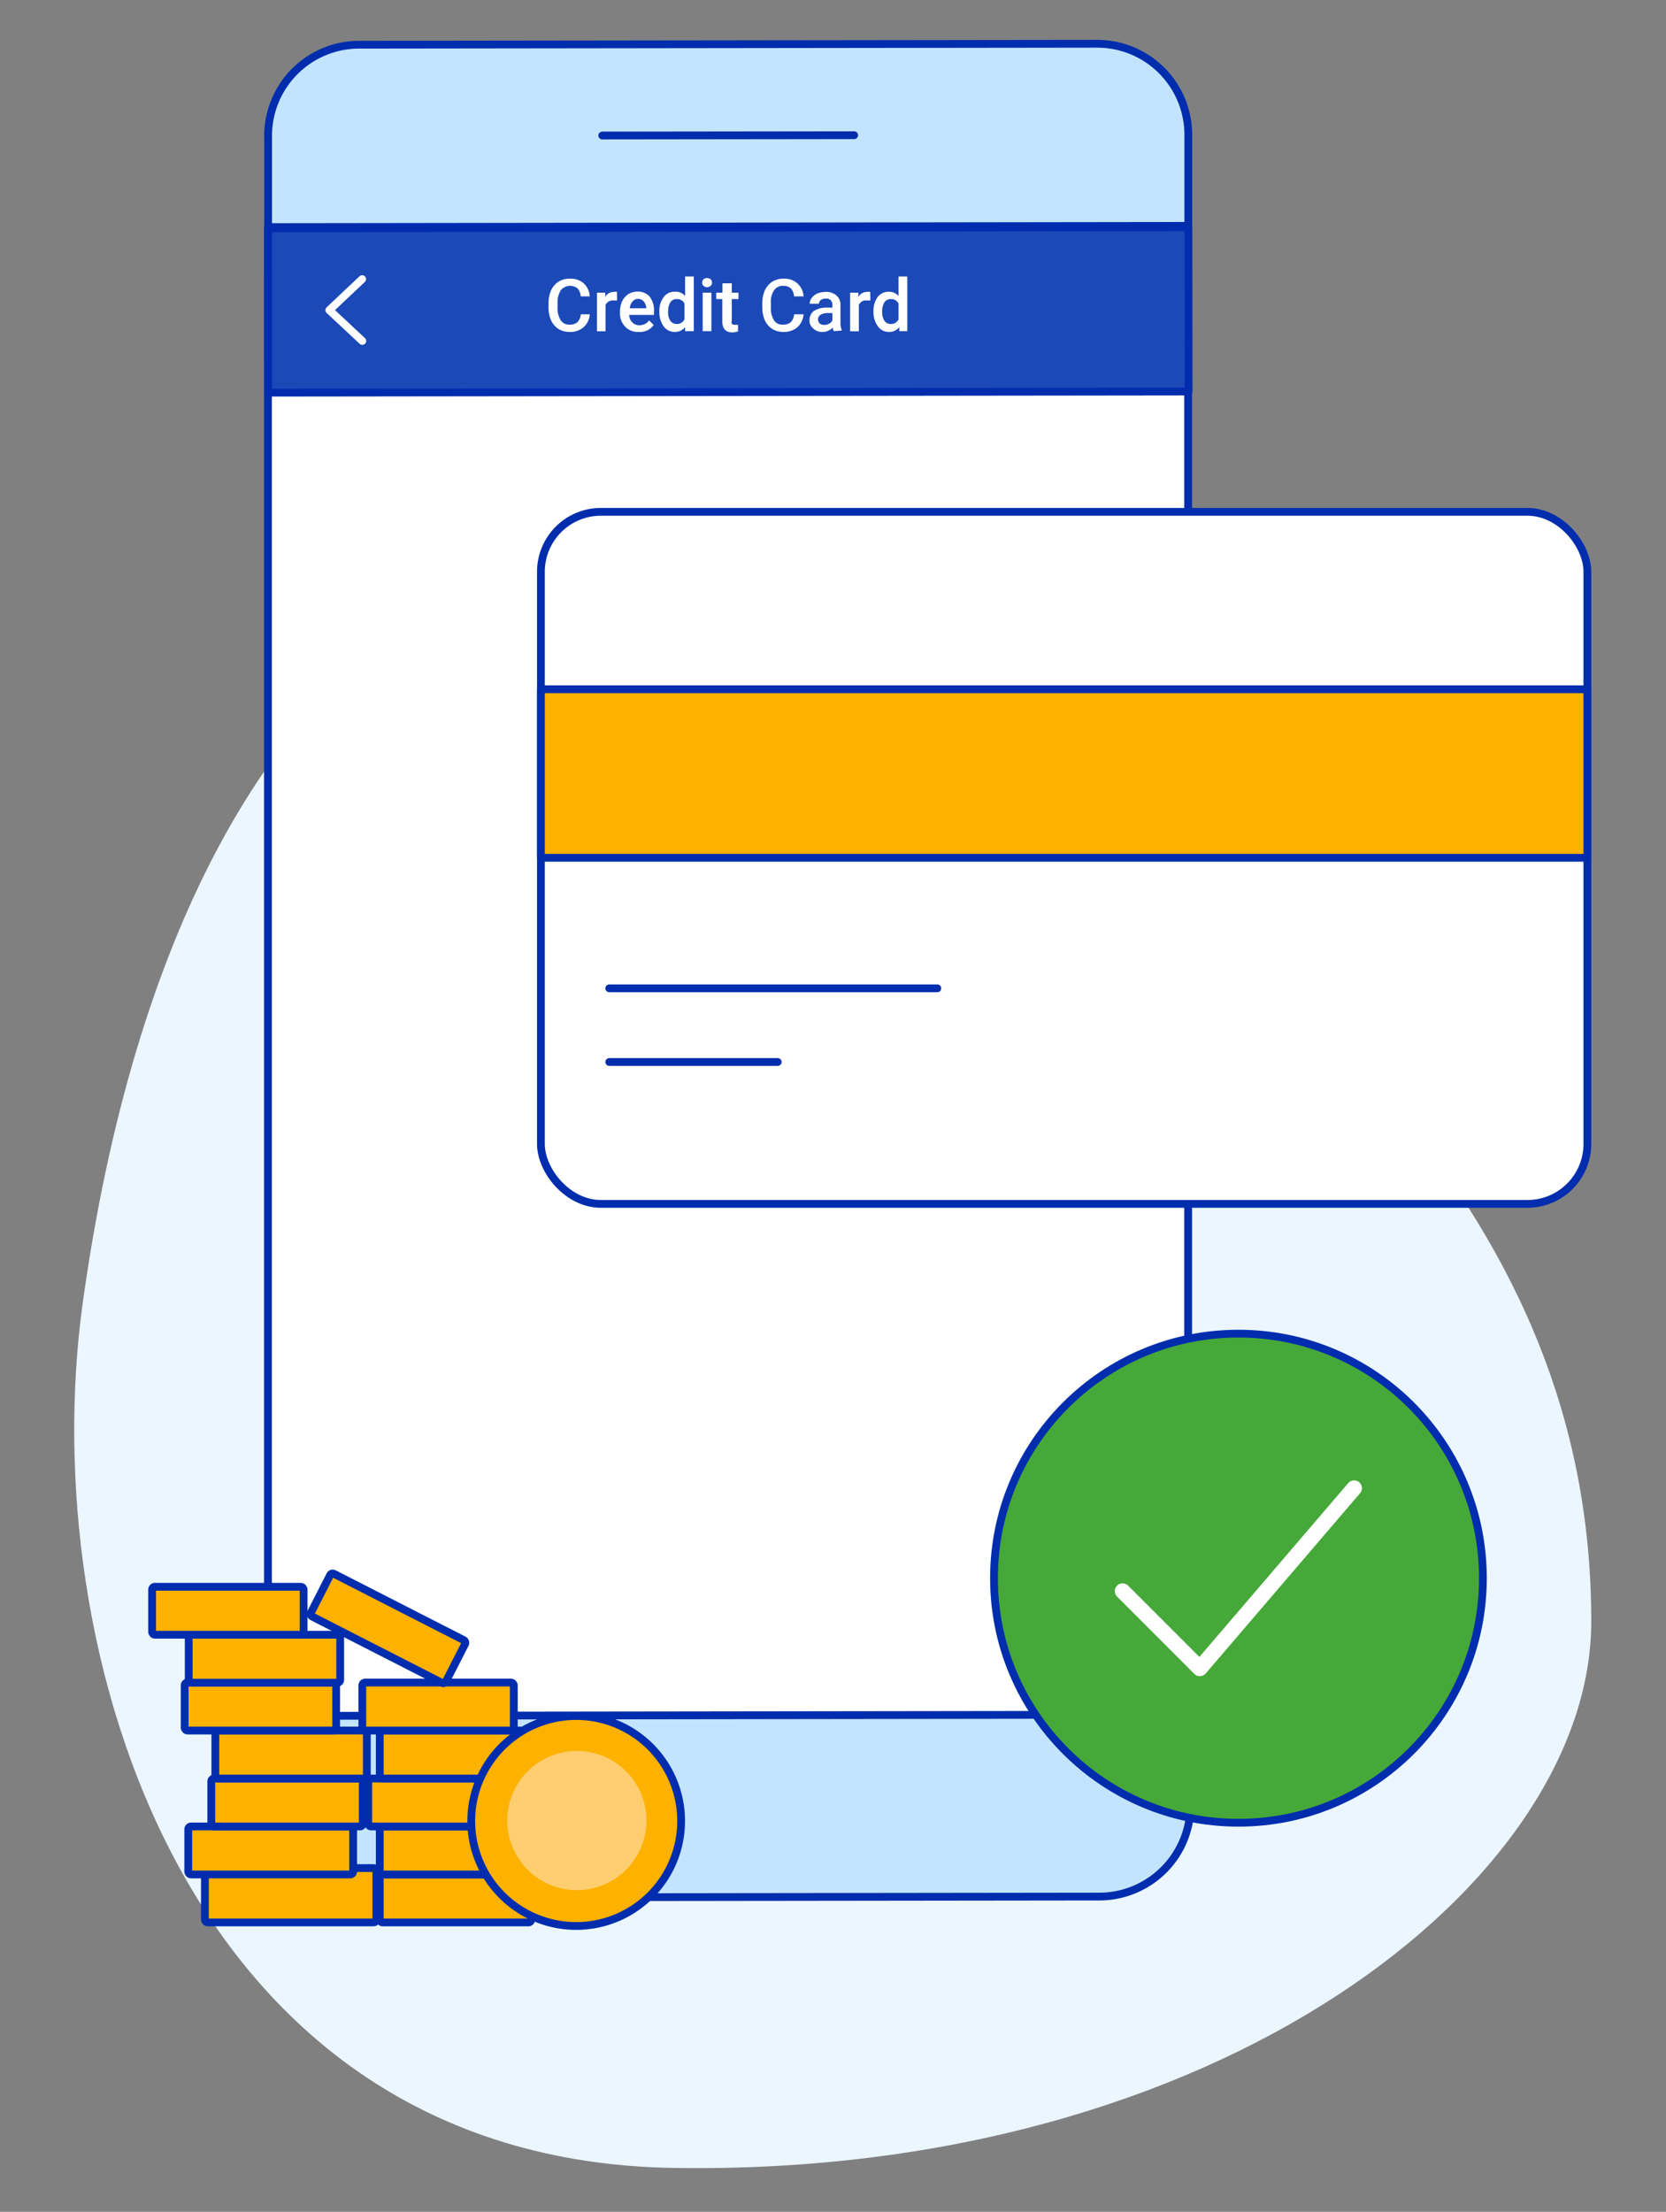
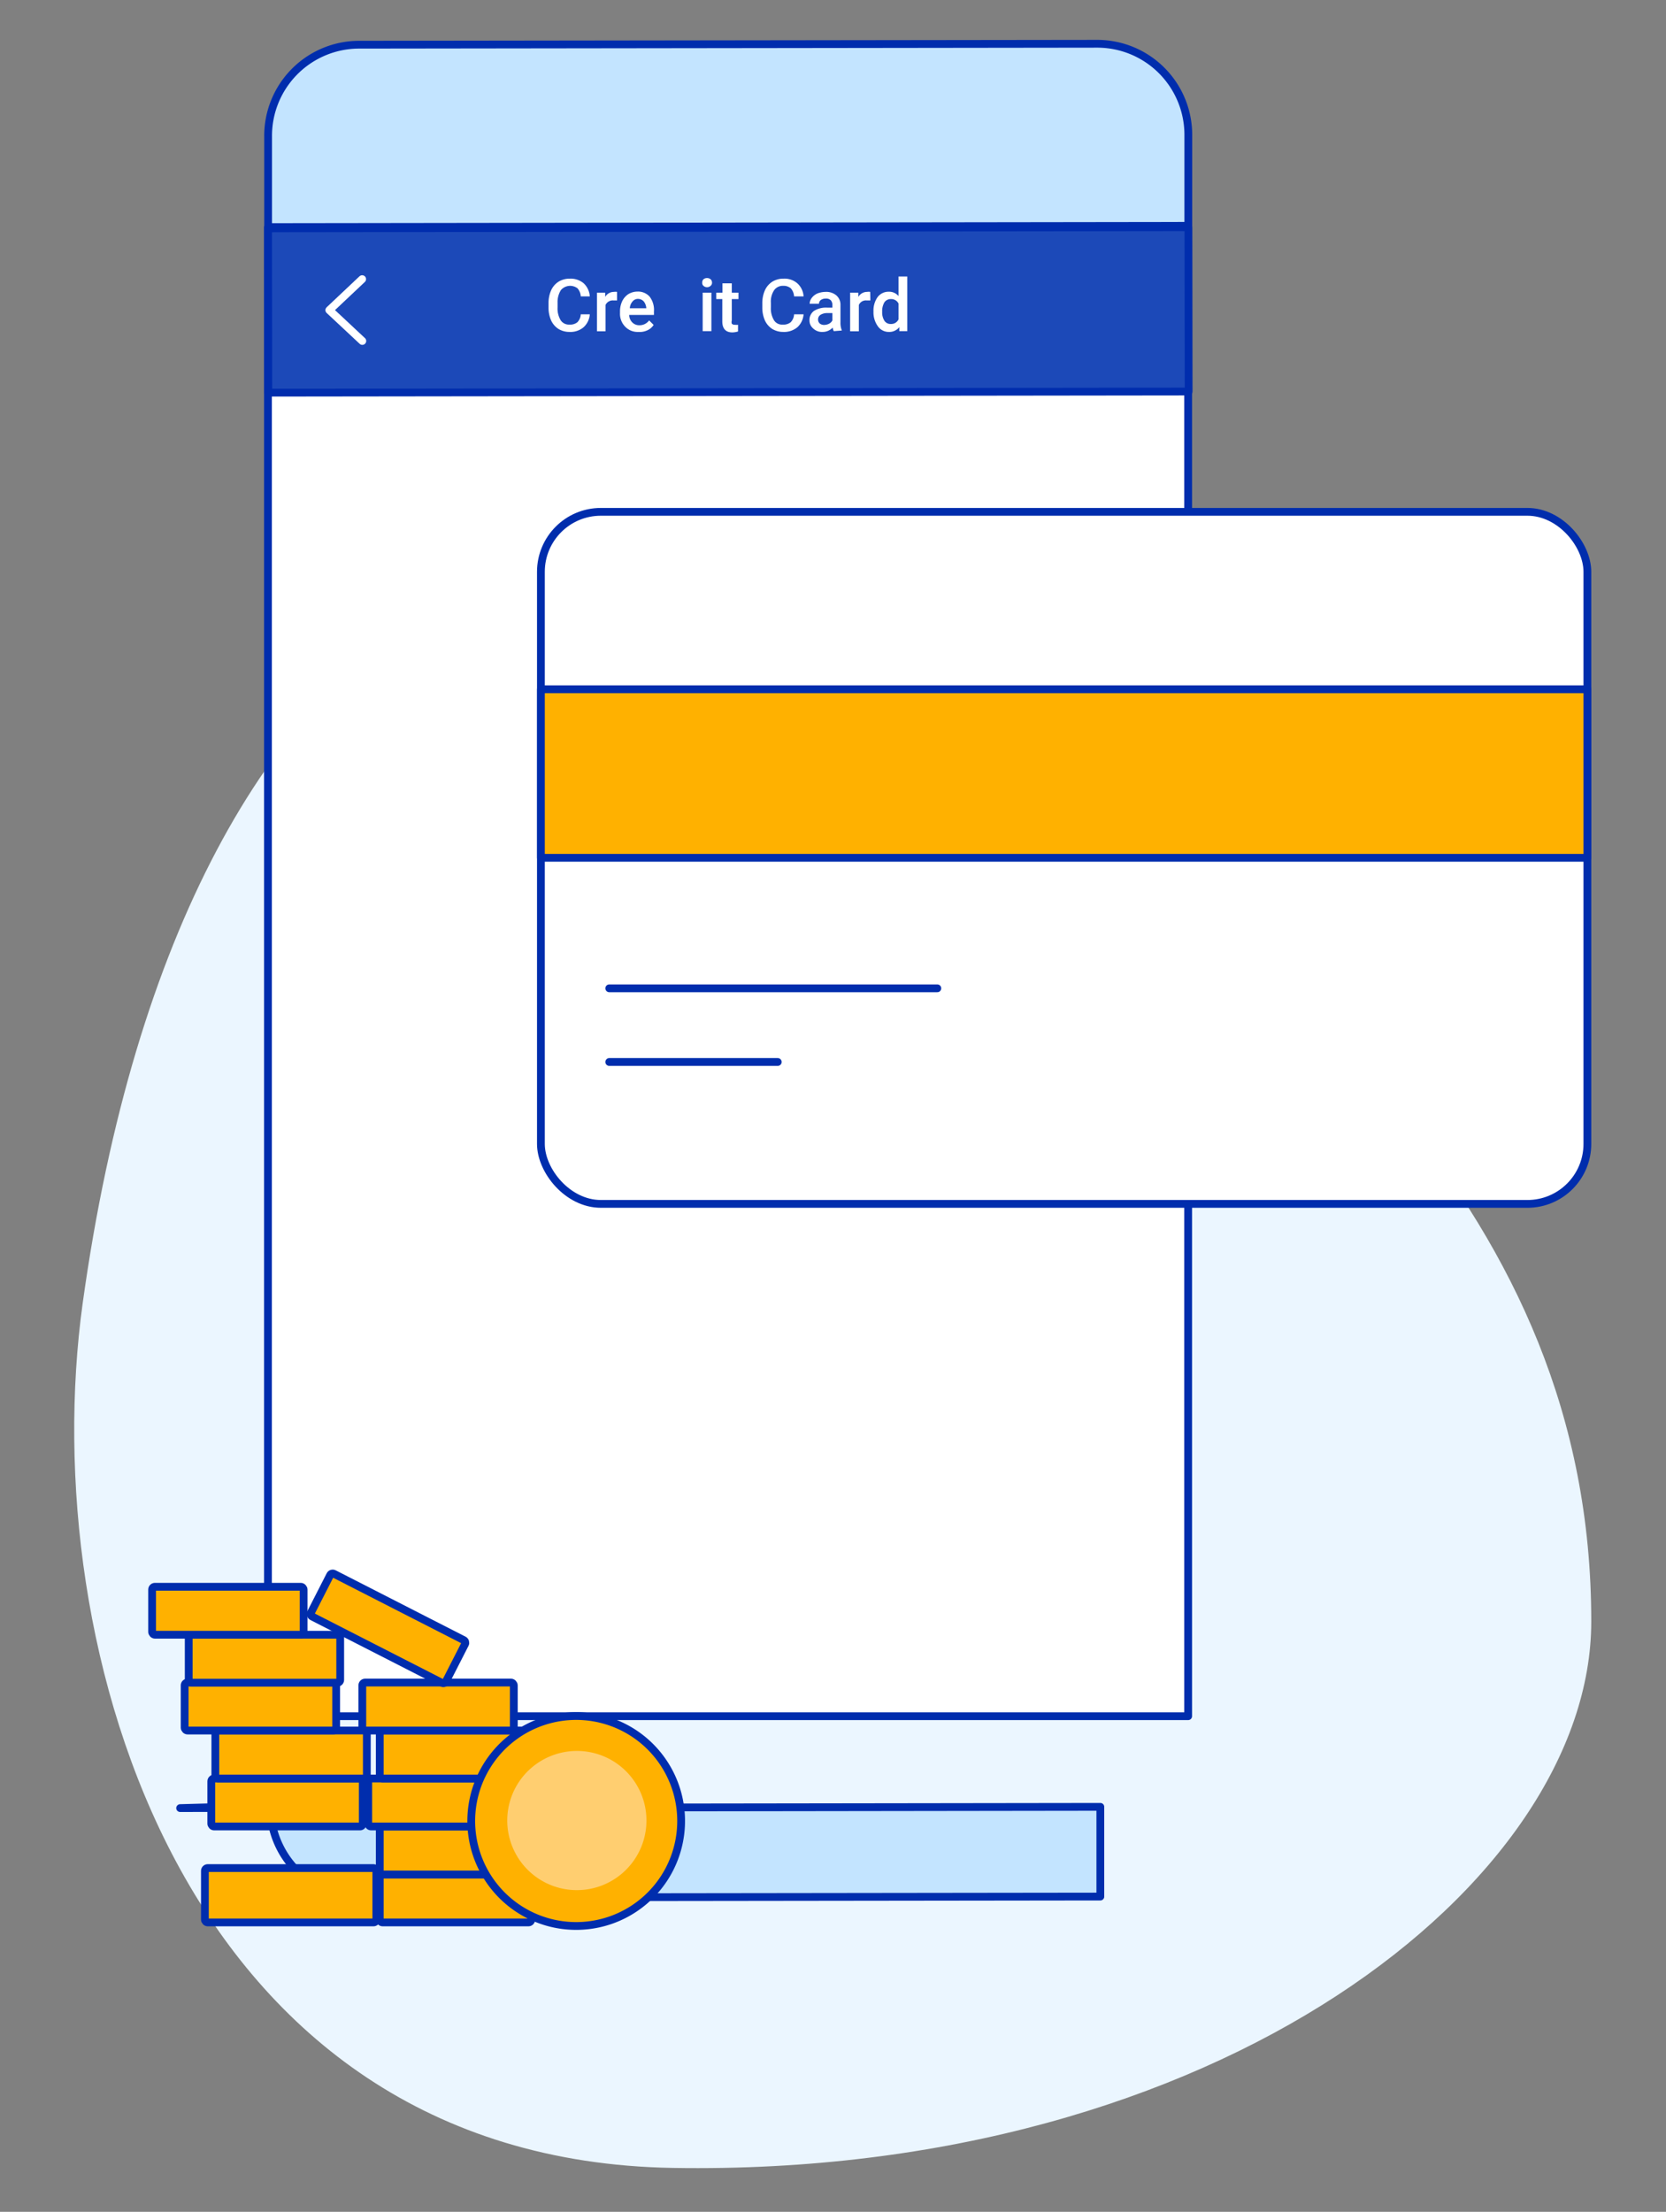
<svg xmlns="http://www.w3.org/2000/svg" id="Layer_1" data-name="Layer 1" viewBox="0 0 107 142">
  <rect x="0" y="0" width="107" height="142" fill="#808080" stroke="none" />
  <defs>
    <style>.cls-1,.cls-11,.cls-5,.cls-7{fill:none;}.cls-2{fill:#ebf6ff;}.cls-12,.cls-3{fill:#fff;}.cls-10,.cls-3,.cls-4,.cls-5,.cls-6,.cls-8{stroke:#002dad;}.cls-11,.cls-3,.cls-5,.cls-7{stroke-linecap:round;}.cls-10,.cls-11,.cls-3,.cls-4,.cls-5,.cls-7,.cls-8{stroke-linejoin:round;}.cls-10,.cls-11,.cls-3,.cls-4,.cls-5,.cls-6,.cls-8{stroke-width:0.5px;}.cls-4{fill:#c3e4ff;}.cls-6{fill:#46a839;stroke-miterlimit:10;}.cls-11,.cls-7{stroke:#fff;}.cls-8{fill:#ffb100;}.cls-9{fill:#ffce70;}.cls-10{fill:#1c49b8;}</style>
  </defs>
  <rect class="cls-1" width="107" height="142" />
  <path class="cls-2" d="M64.51,46.69c17.63,16.2,37.7,30.81,37.69,57.41,0,16.7-23.93,35.67-59,35.08-31.46-.53-40.95-33.39-37.89-55.51C11.93,36,40,24.15,64.51,46.69Z" />
  <rect class="cls-3" x="17.29" y="14.54" width="59.1" height="95.58" transform="matrix(1, 0, 0, 1, -0.08, 0.06)" />
  <path class="cls-4" d="M76.32,8.71V14.5l-59.1.08V8.78A5.85,5.85,0,0,1,23,2.87l47.51-.06A5.85,5.85,0,0,1,76.32,8.71Z" />
-   <line class="cls-5" x1="38.68" y1="8.7" x2="54.86" y2="8.68" />
-   <path class="cls-4" d="M17.36,115.92a5.85,5.85,0,0,0,5.8,5.9l47.51-.06a5.86,5.86,0,0,0,5.79-5.92v-5.76l-59.1.08Z" />
-   <circle class="cls-6" cx="79.54" cy="101.32" r="15.7" />
-   <polyline class="cls-7" points="72.1 102.15 77.06 107.11 86.97 95.54" />
+   <path class="cls-4" d="M17.36,115.92a5.85,5.85,0,0,0,5.8,5.9l47.51-.06v-5.76l-59.1.08Z" />
  <rect class="cls-3" x="34.74" y="32.86" width="67.21" height="44.43" rx="3.85" />
  <rect class="cls-8" x="34.74" y="44.25" width="67.21" height="10.82" />
  <line class="cls-3" x1="39.13" y1="63.45" x2="60.2" y2="63.45" />
  <line class="cls-3" x1="39.13" y1="68.18" x2="49.95" y2="68.18" />
  <rect class="cls-8" x="13.16" y="119.93" width="11.01" height="3.49" rx="0.18" />
-   <rect class="cls-8" x="12.09" y="117.26" width="10.59" height="3.08" rx="0.18" />
  <rect class="cls-8" x="13.57" y="114.18" width="9.73" height="3.08" rx="0.18" />
  <rect class="cls-8" x="13.83" y="111.1" width="9.73" height="3.08" rx="0.18" />
  <rect class="cls-8" x="11.86" y="108.02" width="9.73" height="3.08" rx="0.18" />
  <rect class="cls-8" x="12.12" y="104.95" width="9.73" height="3.08" rx="0.18" />
  <rect class="cls-8" x="9.77" y="101.87" width="9.73" height="3.08" rx="0.18" />
  <rect class="cls-8" x="24.39" y="120.34" width="9.73" height="3.08" rx="0.18" />
  <rect class="cls-8" x="24.39" y="117.26" width="9.73" height="3.08" rx="0.18" />
  <rect class="cls-8" x="23.65" y="114.18" width="9.73" height="3.08" rx="0.18" />
  <rect class="cls-8" x="24.39" y="111.1" width="9.73" height="3.08" rx="0.18" />
  <rect class="cls-8" x="23.27" y="108.02" width="9.73" height="3.08" rx="0.18" />
  <rect class="cls-8" x="20.05" y="103" width="9.73" height="3.08" rx="0.18" transform="translate(50.29 0.11) rotate(27.06)" />
  <path class="cls-8" d="M31,113.85a6.74,6.74,0,1,0,9.06-2.95A6.74,6.74,0,0,0,31,113.85Z" />
  <path class="cls-9" d="M33.05,114.88a4.47,4.47,0,1,0,6-2A4.48,4.48,0,0,0,33.05,114.88Z" />
  <rect class="cls-10" x="17.23" y="14.62" width="59.11" height="10.55" transform="translate(-0.03 0.06) rotate(-0.07)" />
  <polyline class="cls-11" points="23.27 21.89 21.15 19.91 23.26 17.92" />
  <path class="cls-12" d="M37.88,20.18a1.24,1.24,0,0,1-.4.83,1.31,1.31,0,0,1-.91.3,1.36,1.36,0,0,1-.7-.19,1.3,1.3,0,0,1-.47-.54,2,2,0,0,1-.17-.8v-.32a2,2,0,0,1,.17-.83,1.29,1.29,0,0,1,.48-.55,1.34,1.34,0,0,1,.72-.19,1.3,1.3,0,0,1,.89.3,1.26,1.26,0,0,1,.39.84H37.3a.86.86,0,0,0-.21-.52.78.78,0,0,0-1.07.12,1.45,1.45,0,0,0-.21.81v.29a1.47,1.47,0,0,0,.2.83.63.63,0,0,0,.56.28.74.74,0,0,0,.51-.15.78.78,0,0,0,.22-.51Z" />
  <path class="cls-12" d="M39.63,19.29h-.22a.51.51,0,0,0-.52.29v1.69h-.55V18.79h.53v.27a.64.64,0,0,1,.56-.32.6.6,0,0,1,.2,0Z" />
  <path class="cls-12" d="M41,21.31a1.1,1.1,0,0,1-.85-.34,1.18,1.18,0,0,1-.33-.88V20a1.53,1.53,0,0,1,.14-.66,1.13,1.13,0,0,1,.4-.46,1.15,1.15,0,0,1,.58-.16,1,1,0,0,1,.78.32A1.4,1.4,0,0,1,42,20v.22H40.41a.69.69,0,0,0,.2.48.61.61,0,0,0,.45.18.75.75,0,0,0,.63-.31l.29.29a.92.92,0,0,1-.39.34A1.16,1.16,0,0,1,41,21.31ZM41,19.19a.44.44,0,0,0-.37.16.71.71,0,0,0-.18.44h1.06v0a.8.8,0,0,0-.15-.42A.49.49,0,0,0,41,19.19Z" />
-   <path class="cls-12" d="M42.35,20a1.44,1.44,0,0,1,.27-.92.84.84,0,0,1,.71-.35A.78.78,0,0,1,44,19V17.75h.56v3.51H44L44,21a.81.81,0,0,1-.67.31.85.85,0,0,1-.7-.35A1.53,1.53,0,0,1,42.35,20Zm.56,0a1,1,0,0,0,.14.59.48.48,0,0,0,.41.21.52.52,0,0,0,.5-.3V19.49a.51.51,0,0,0-.49-.29.49.49,0,0,0-.42.21A1.22,1.22,0,0,0,42.91,20.05Z" />
  <path class="cls-12" d="M45.1,18.15a.29.29,0,0,1,.08-.22.37.37,0,0,1,.46,0,.29.29,0,0,1,.09.22.25.25,0,0,1-.09.2.34.34,0,0,1-.46,0A.24.24,0,0,1,45.1,18.15Zm.59,3.11h-.56V18.79h.56Z" />
  <path class="cls-12" d="M47,18.19v.6h.43v.41H47v1.38a.34.34,0,0,0,0,.2.24.24,0,0,0,.2.07.69.69,0,0,0,.2,0v.43a1.24,1.24,0,0,1-.37.06c-.42,0-.64-.24-.64-.71V19.2H46v-.41h.4v-.6Z" />
  <path class="cls-12" d="M51.61,20.18a1.24,1.24,0,0,1-.4.83,1.33,1.33,0,0,1-.91.3,1.36,1.36,0,0,1-.7-.19,1.3,1.3,0,0,1-.47-.54,2,2,0,0,1-.17-.8v-.32a2,2,0,0,1,.17-.83,1.29,1.29,0,0,1,.48-.55,1.34,1.34,0,0,1,.72-.19,1.25,1.25,0,0,1,.88.3,1.22,1.22,0,0,1,.4.84H51a.86.86,0,0,0-.21-.52.72.72,0,0,0-.49-.16.68.68,0,0,0-.58.28,1.31,1.31,0,0,0-.21.81v.29a1.47,1.47,0,0,0,.2.83.61.61,0,0,0,.56.28.74.74,0,0,0,.51-.15.78.78,0,0,0,.22-.51Z" />
  <path class="cls-12" d="M53.55,21.26a.7.7,0,0,1-.07-.23.87.87,0,0,1-.65.28.81.81,0,0,1-.6-.22.66.66,0,0,1-.24-.52.71.71,0,0,1,.29-.61,1.45,1.45,0,0,1,.84-.21h.34v-.16a.45.45,0,0,0-.1-.31.41.41,0,0,0-.33-.11.5.5,0,0,0-.31.09.29.29,0,0,0-.12.24H52a.64.64,0,0,1,.14-.38.92.92,0,0,1,.36-.28,1.46,1.46,0,0,1,.52-.1,1,1,0,0,1,.69.22.78.78,0,0,1,.27.61v1.12a1.3,1.3,0,0,0,.09.53v0Zm-.61-.4a.68.68,0,0,0,.31-.08.47.47,0,0,0,.21-.21V20.1h-.29a.83.83,0,0,0-.47.11.35.35,0,0,0-.16.3.35.35,0,0,0,.11.26A.44.44,0,0,0,52.94,20.86Z" />
  <path class="cls-12" d="M55.9,19.29h-.23a.49.49,0,0,0-.51.29v1.69H54.6V18.79h.53v.27a.64.64,0,0,1,.56-.32.56.56,0,0,1,.2,0Z" />
  <path class="cls-12" d="M56.1,20a1.5,1.5,0,0,1,.26-.92.87.87,0,0,1,.72-.35.78.78,0,0,1,.63.28V17.75h.56v3.51h-.51l0-.26a.81.81,0,0,1-.67.31.85.85,0,0,1-.7-.35A1.53,1.53,0,0,1,56.1,20Zm.56,0a1,1,0,0,0,.14.59.47.47,0,0,0,.41.21.52.52,0,0,0,.5-.3V19.49a.52.52,0,0,0-.49-.29.49.49,0,0,0-.42.21A1.13,1.13,0,0,0,56.66,20.05Z" />
</svg>